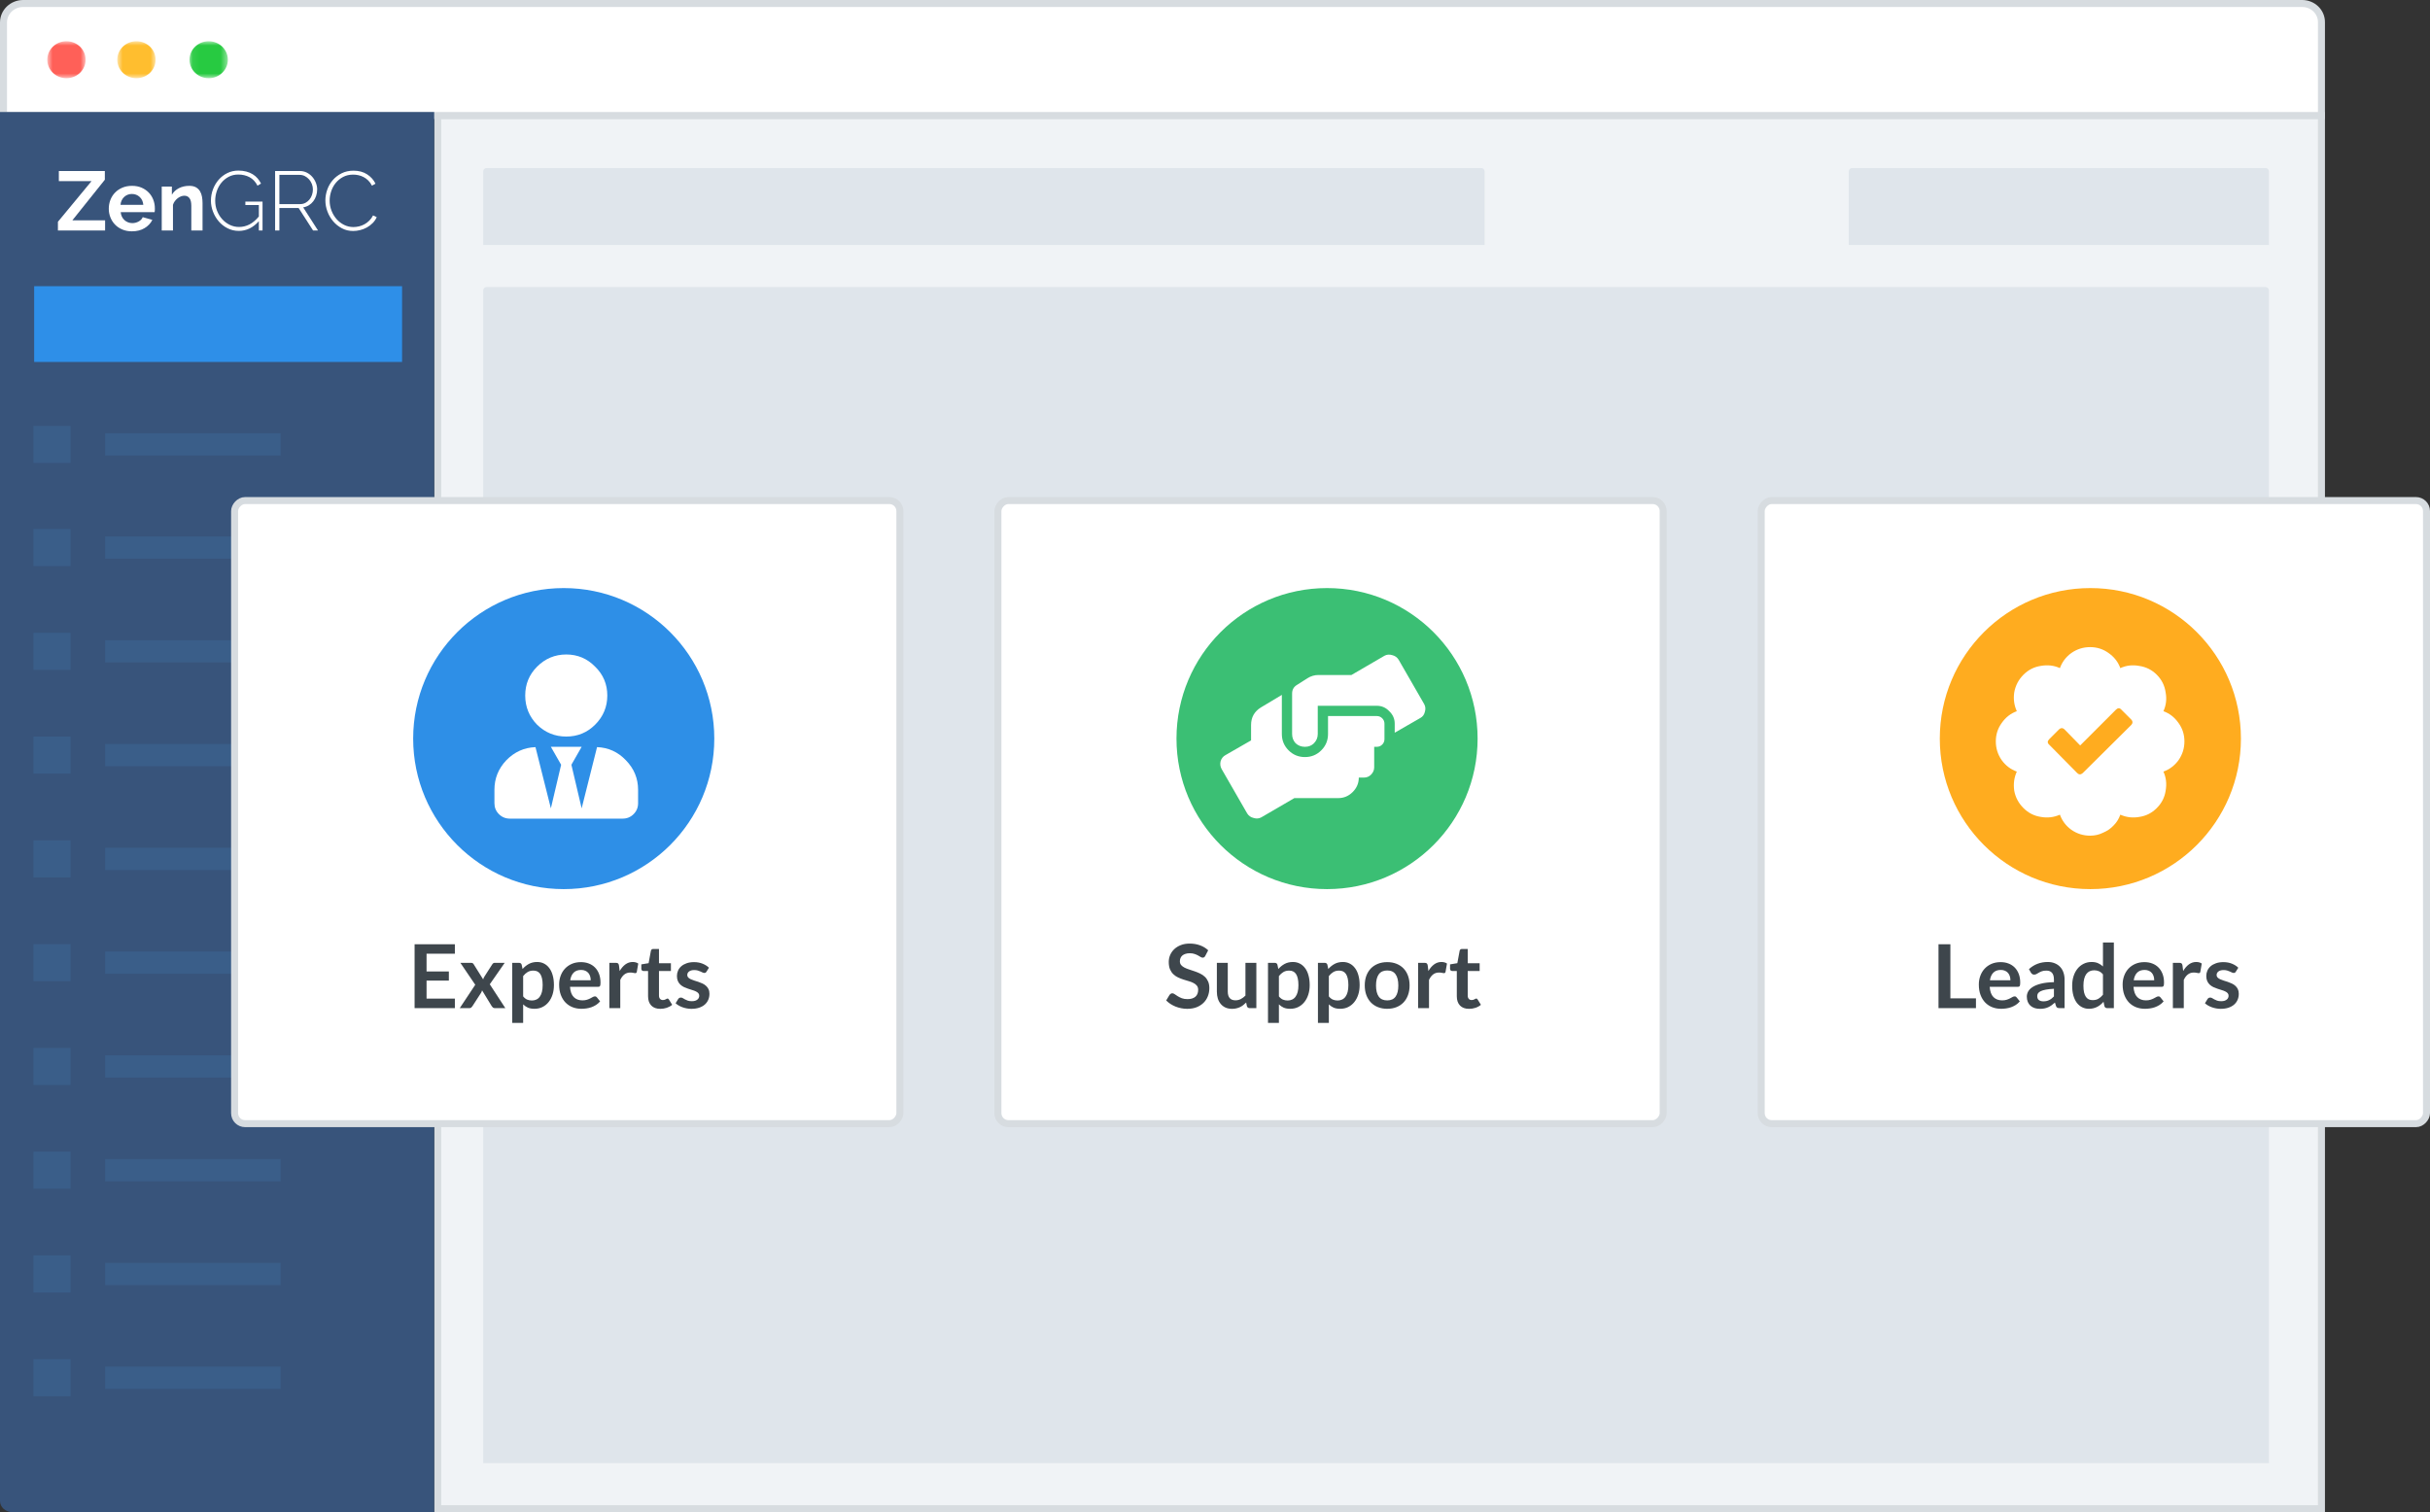
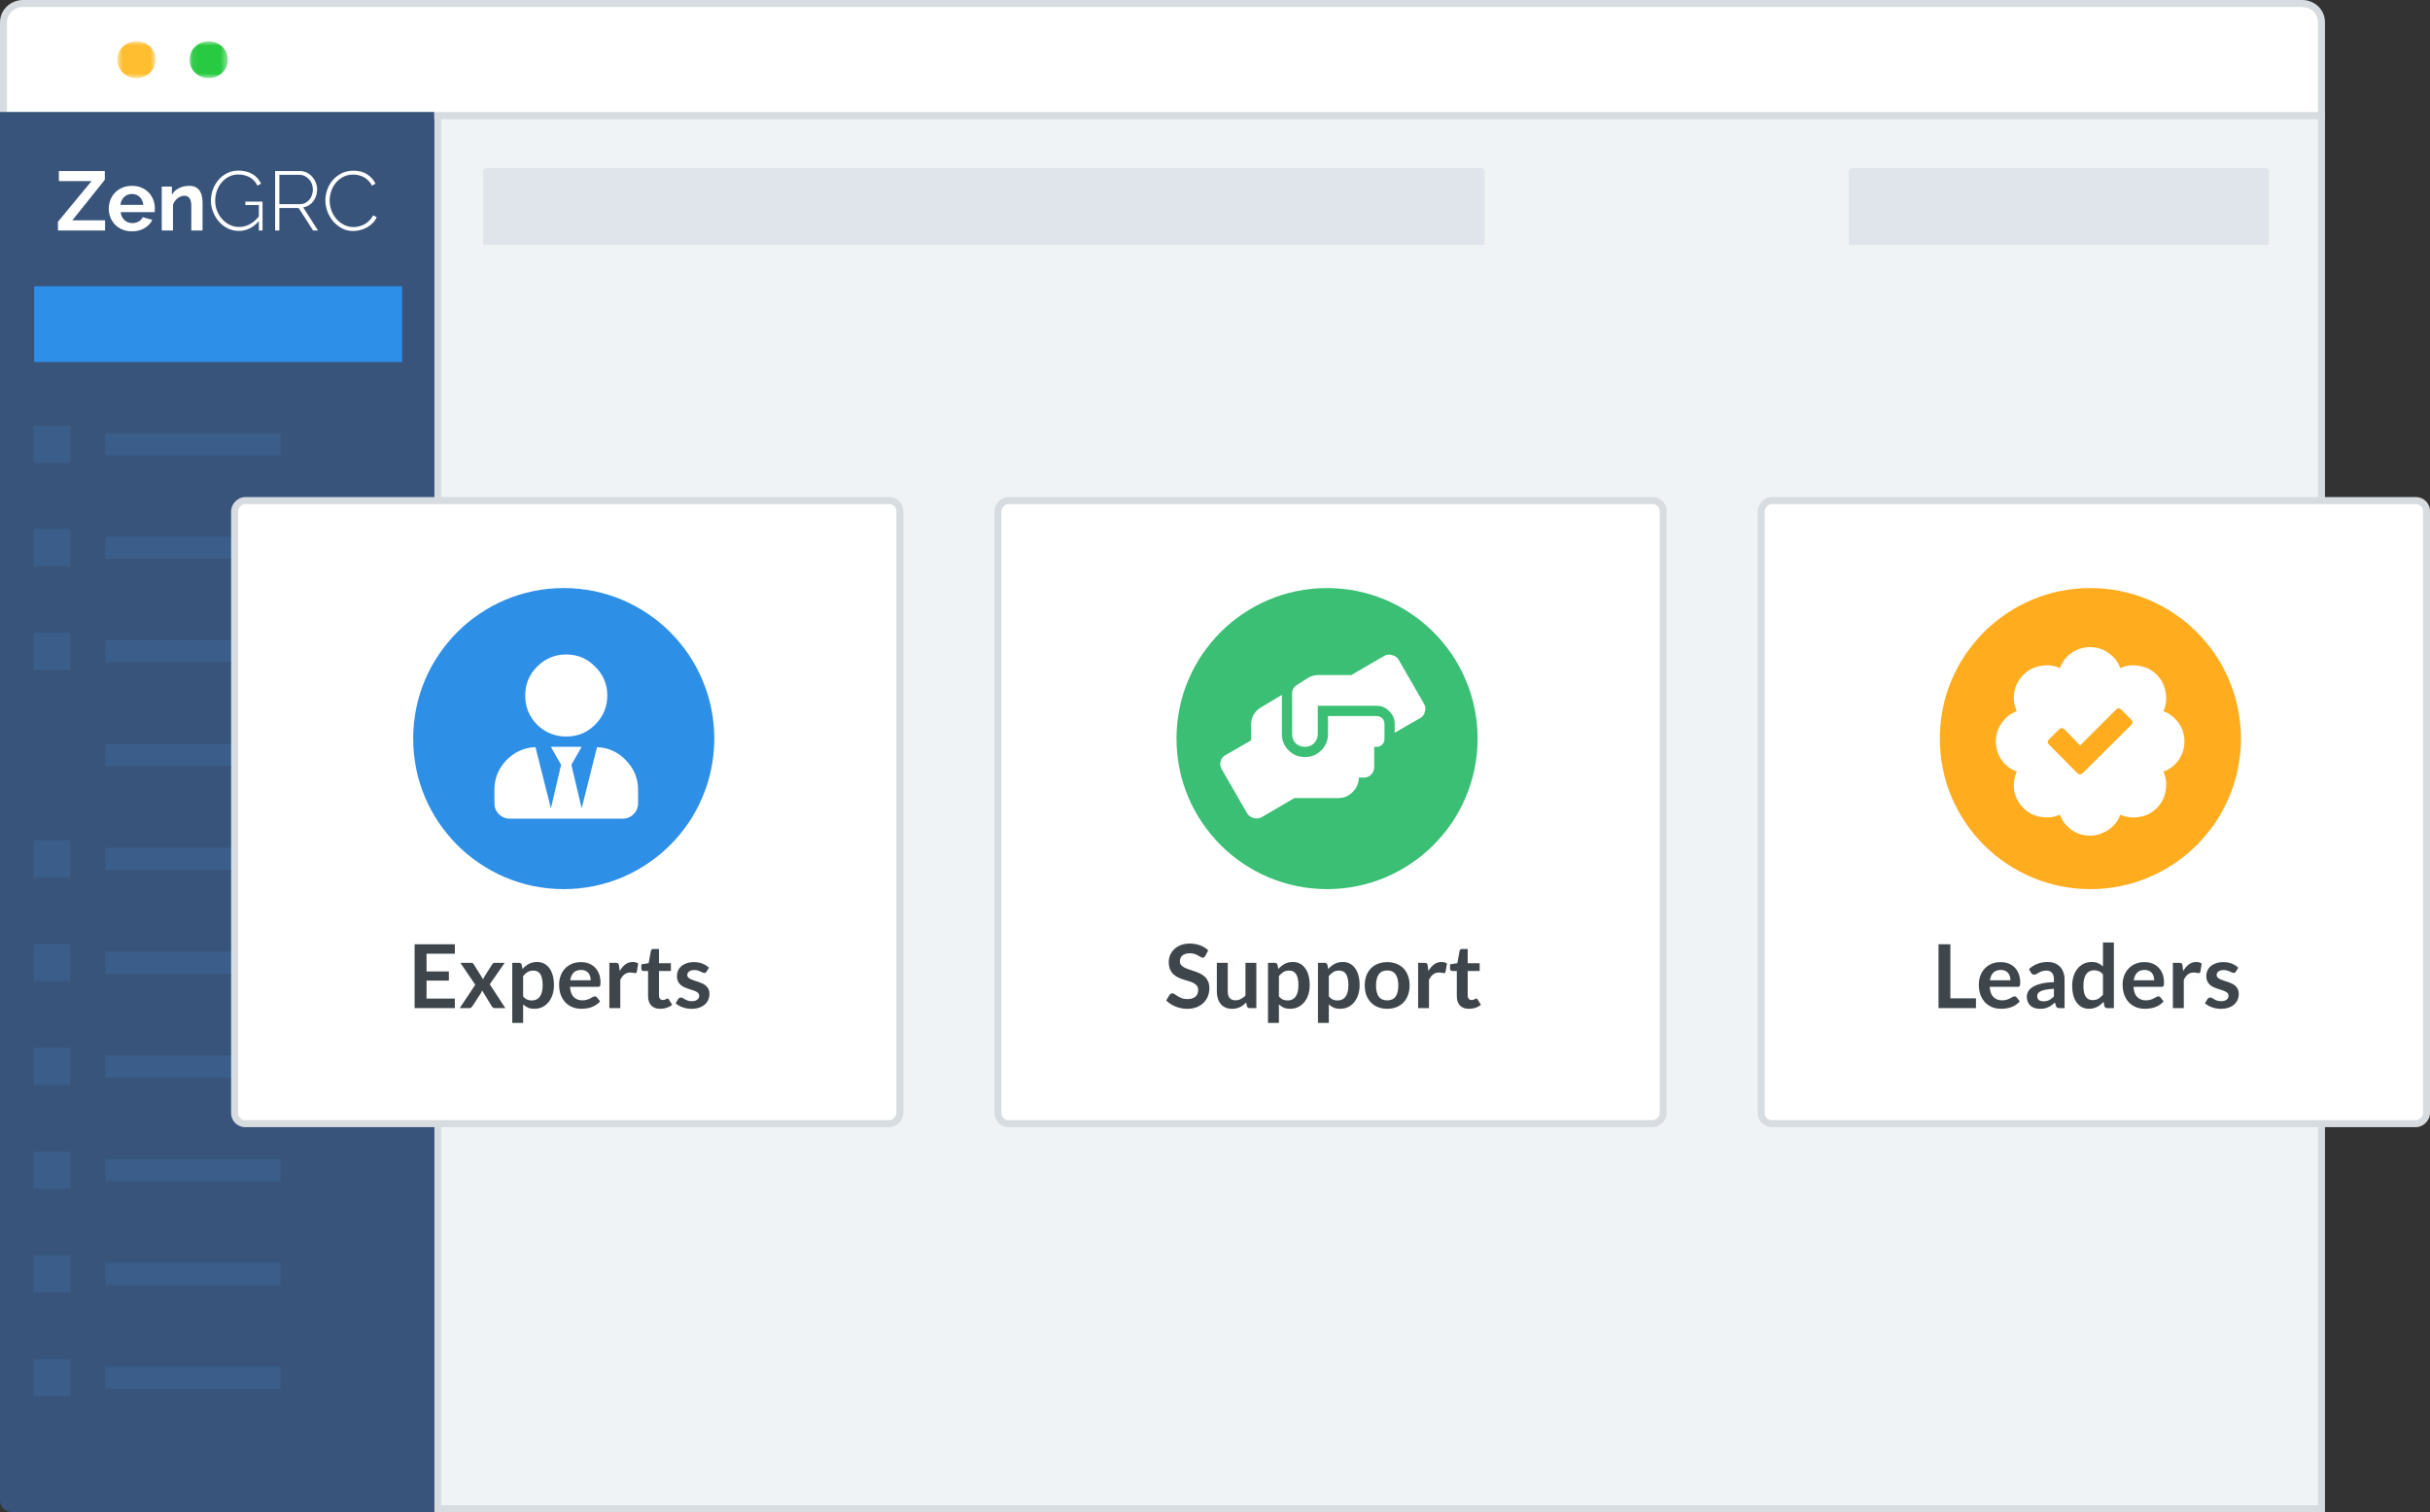
<svg xmlns="http://www.w3.org/2000/svg" width="347" height="216" viewBox="0 0 347 216" fill="none">
  <rect x="0" y="0" width="347" height="216" fill="#333333" stroke="none" />
  <rect x="62.5" y="16.5" width="269" height="199" fill="#F0F3F6" stroke="#D7DCE0" />
  <path fill-rule="evenodd" clip-rule="evenodd" d="M69 24.49C69 24.22 69.219 24 69.49 24H211.51C211.781 24 212 24.22 212 24.49V35H69V24.49Z" fill="#DFE5EB" />
  <path fill-rule="evenodd" clip-rule="evenodd" d="M264 24.49C264 24.22 264.219 24 264.49 24H323.51C323.781 24 324 24.22 324 24.49V35H264V24.49Z" fill="#DFE5EB" />
-   <path fill-rule="evenodd" clip-rule="evenodd" d="M69 41.49C69 41.219 69.219 41 69.49 41H323.51C323.781 41 324 41.219 324 41.49V209H69V41.49Z" fill="#DFE5EB" />
  <path d="M331 16.5H331.5V16V3.153C331.5 1.667 330.249 0.5 328.752 0.5H3.301C1.775 0.5 0.5 1.69 0.5 3.204V16V16.5H1H331Z" fill="white" stroke="#D7DCE0" />
  <mask id="mask0" maskUnits="userSpaceOnUse" x="6" y="5" width="7" height="7">
-     <path fill-rule="evenodd" clip-rule="evenodd" d="M6.752 5.891H12.226V11.171H6.752V5.891Z" fill="white" />
-   </mask>
+     </mask>
  <g mask="url(#mask0)">
    <path fill-rule="evenodd" clip-rule="evenodd" d="M12.226 8.531C12.226 9.989 11 11.171 9.489 11.171C7.977 11.171 6.752 9.989 6.752 8.531C6.752 7.073 7.977 5.891 9.489 5.891C11 5.891 12.226 7.073 12.226 8.531Z" fill="#FF6058" />
  </g>
  <mask id="mask1" maskUnits="userSpaceOnUse" x="16" y="5" width="7" height="7">
    <path fill-rule="evenodd" clip-rule="evenodd" d="M16.745 5.891H22.219V11.171H16.745V5.891Z" fill="white" />
  </mask>
  <g mask="url(#mask1)">
    <path fill-rule="evenodd" clip-rule="evenodd" d="M22.219 8.531C22.219 9.989 20.993 11.171 19.482 11.171C17.97 11.171 16.745 9.989 16.745 8.531C16.745 7.073 17.97 5.891 19.482 5.891C20.993 5.891 22.219 7.073 22.219 8.531Z" fill="#FFBE2F" />
  </g>
  <mask id="mask2" maskUnits="userSpaceOnUse" x="27" y="5" width="6" height="7">
    <path fill-rule="evenodd" clip-rule="evenodd" d="M27.063 5.891H32.537V11.171H27.063V5.891Z" fill="white" />
  </mask>
  <g mask="url(#mask2)">
    <path fill-rule="evenodd" clip-rule="evenodd" d="M32.537 8.531C32.537 9.989 31.312 11.171 29.8 11.171C28.289 11.171 27.063 9.989 27.063 8.531C27.063 7.073 28.289 5.891 29.8 5.891C31.312 5.891 32.537 7.073 32.537 8.531Z" fill="#27CA41" />
  </g>
  <path fill-rule="evenodd" clip-rule="evenodd" d="M62 216H1.802C0.807 216 0 215.288 0 214.411V16H62V216Z" fill="#38547B" />
  <path fill-rule="evenodd" clip-rule="evenodd" d="M4.877 51.699H57.416V40.88H4.877V51.699Z" fill="#2E8FE8" />
  <path fill-rule="evenodd" clip-rule="evenodd" d="M15.014 79.801H40.072V76.625H15.014V79.801Z" fill="#3A5E89" />
  <path fill-rule="evenodd" clip-rule="evenodd" d="M15.014 94.624H40.072V91.448H15.014V94.624Z" fill="#3A5E89" />
  <path fill-rule="evenodd" clip-rule="evenodd" d="M4.78 95.683H10.073V90.389H4.78V95.683Z" fill="#3A5E89" />
  <path fill-rule="evenodd" clip-rule="evenodd" d="M4.78 80.86H10.073V75.566H4.78V80.86Z" fill="#3A5E89" />
  <path fill-rule="evenodd" clip-rule="evenodd" d="M15.014 65.062H40.072V61.886H15.014V65.062Z" fill="#3A5E89" />
  <path fill-rule="evenodd" clip-rule="evenodd" d="M4.78 66.121H10.073V60.827H4.78V66.121Z" fill="#3A5E89" />
  <path fill-rule="evenodd" clip-rule="evenodd" d="M15.014 109.447H40.072V106.27H15.014V109.447Z" fill="#3A5E89" />
  <path fill-rule="evenodd" clip-rule="evenodd" d="M15.014 124.27H40.072V121.093H15.014V124.27Z" fill="#3A5E89" />
  <path fill-rule="evenodd" clip-rule="evenodd" d="M4.78 125.328H10.073V120.034H4.78V125.328Z" fill="#3A5E89" />
-   <path fill-rule="evenodd" clip-rule="evenodd" d="M4.78 110.506H10.073V105.212H4.78V110.506Z" fill="#3A5E89" />
+   <path fill-rule="evenodd" clip-rule="evenodd" d="M4.78 110.506H10.073V105.212V110.506Z" fill="#3A5E89" />
  <path fill-rule="evenodd" clip-rule="evenodd" d="M15.014 139.092H40.072V135.916H15.014V139.092Z" fill="#3A5E89" />
  <path fill-rule="evenodd" clip-rule="evenodd" d="M15.014 153.915H40.072V150.739H15.014V153.915Z" fill="#3A5E89" />
  <path fill-rule="evenodd" clip-rule="evenodd" d="M4.78 154.974H10.073V149.68H4.78V154.974Z" fill="#3A5E89" />
  <path fill-rule="evenodd" clip-rule="evenodd" d="M4.78 140.151H10.073V134.857H4.78V140.151Z" fill="#3A5E89" />
  <path fill-rule="evenodd" clip-rule="evenodd" d="M15.014 168.738H40.072V165.562H15.014V168.738Z" fill="#3A5E89" />
  <path fill-rule="evenodd" clip-rule="evenodd" d="M15.014 183.561H40.072V180.385H15.014V183.561Z" fill="#3A5E89" />
  <path fill-rule="evenodd" clip-rule="evenodd" d="M4.78 184.62H10.073V179.326H4.78V184.62Z" fill="#3A5E89" />
  <path fill-rule="evenodd" clip-rule="evenodd" d="M15.014 198.384H40.072V195.208H15.014V198.384Z" fill="#3A5E89" />
  <path fill-rule="evenodd" clip-rule="evenodd" d="M4.78 199.443H10.073V194.149H4.78V199.443Z" fill="#3A5E89" />
  <path fill-rule="evenodd" clip-rule="evenodd" d="M4.78 169.797H10.073V164.503H4.78V169.797Z" fill="#3A5E89" />
  <path fill-rule="evenodd" clip-rule="evenodd" d="M8.271 31.678L13.069 25.875H8.403V24.427H14.972V25.672L10.329 31.475H15.008V32.922H8.271V31.678Z" fill="white" />
  <path fill-rule="evenodd" clip-rule="evenodd" d="M20.464 29.261C20.424 28.791 20.251 28.414 19.944 28.131C19.637 27.847 19.263 27.706 18.825 27.706C18.61 27.706 18.408 27.744 18.221 27.819C18.033 27.895 17.867 28.001 17.724 28.136C17.581 28.272 17.463 28.436 17.371 28.627C17.279 28.818 17.225 29.03 17.209 29.261H20.464ZM18.837 33.042C18.334 33.042 17.88 32.956 17.473 32.785C17.066 32.614 16.719 32.38 16.432 32.085C16.145 31.79 15.923 31.447 15.768 31.056C15.612 30.665 15.535 30.254 15.535 29.824C15.535 29.377 15.61 28.956 15.762 28.561C15.913 28.166 16.132 27.819 16.42 27.52C16.707 27.221 17.056 26.984 17.467 26.808C17.878 26.633 18.338 26.545 18.849 26.545C19.359 26.545 19.816 26.633 20.219 26.808C20.622 26.984 20.964 27.219 21.248 27.514C21.531 27.809 21.746 28.153 21.894 28.543C22.041 28.934 22.115 29.341 22.115 29.764C22.115 29.867 22.113 29.967 22.109 30.063C22.105 30.159 22.095 30.238 22.079 30.302H17.234C17.258 30.55 17.317 30.769 17.413 30.96C17.509 31.152 17.633 31.315 17.784 31.451C17.935 31.586 18.107 31.69 18.299 31.762C18.49 31.834 18.689 31.869 18.897 31.869C19.216 31.869 19.517 31.792 19.8 31.636C20.083 31.481 20.276 31.276 20.381 31.02L21.756 31.403C21.525 31.881 21.156 32.275 20.65 32.582C20.143 32.889 19.539 33.042 18.837 33.042Z" fill="white" />
  <path fill-rule="evenodd" clip-rule="evenodd" d="M28.923 32.922H27.32V29.405C27.32 28.902 27.232 28.535 27.057 28.304C26.881 28.073 26.638 27.957 26.327 27.957C26.167 27.957 26.004 27.989 25.836 28.053C25.669 28.117 25.511 28.206 25.364 28.322C25.216 28.438 25.083 28.575 24.963 28.735C24.843 28.894 24.755 29.07 24.7 29.261V32.922H23.096V26.653H24.544V27.814C24.775 27.415 25.11 27.104 25.549 26.88C25.988 26.657 26.482 26.545 27.033 26.545C27.423 26.545 27.743 26.617 27.99 26.76C28.237 26.904 28.429 27.092 28.564 27.323C28.7 27.554 28.794 27.818 28.846 28.112C28.897 28.408 28.923 28.707 28.923 29.01V32.922Z" fill="white" />
  <path fill-rule="evenodd" clip-rule="evenodd" d="M36.964 31.595C36.142 32.52 35.189 32.982 34.104 32.982C33.53 32.982 32.997 32.859 32.507 32.611C32.016 32.364 31.595 32.037 31.244 31.63C30.893 31.224 30.618 30.761 30.419 30.242C30.219 29.724 30.12 29.197 30.12 28.663C30.12 28.105 30.217 27.566 30.413 27.047C30.608 26.529 30.879 26.07 31.227 25.672C31.573 25.273 31.986 24.956 32.465 24.721C32.943 24.485 33.466 24.367 34.032 24.367C34.455 24.367 34.836 24.413 35.175 24.505C35.514 24.597 35.817 24.724 36.084 24.888C36.351 25.052 36.583 25.247 36.778 25.474C36.973 25.702 37.139 25.951 37.275 26.222L36.772 26.521C36.485 25.963 36.104 25.558 35.629 25.307C35.154 25.055 34.618 24.93 34.02 24.93C33.518 24.93 33.063 25.038 32.656 25.253C32.25 25.468 31.902 25.751 31.615 26.102C31.328 26.453 31.109 26.852 30.957 27.299C30.806 27.746 30.73 28.204 30.73 28.675C30.73 29.177 30.817 29.654 30.993 30.105C31.168 30.555 31.41 30.952 31.717 31.295C32.024 31.638 32.385 31.911 32.8 32.115C33.215 32.318 33.661 32.42 34.14 32.42C34.658 32.42 35.151 32.3 35.618 32.061C36.084 31.822 36.533 31.443 36.964 30.924V29.285H35.037V28.794H37.49V32.922H36.964V31.595Z" fill="white" />
  <path fill-rule="evenodd" clip-rule="evenodd" d="M39.895 29.153H42.874C43.145 29.153 43.393 29.094 43.616 28.974C43.839 28.854 44.031 28.697 44.19 28.502C44.35 28.306 44.472 28.083 44.555 27.831C44.639 27.58 44.681 27.323 44.681 27.06C44.681 26.788 44.631 26.527 44.532 26.276C44.431 26.025 44.296 25.803 44.125 25.612C43.953 25.42 43.754 25.267 43.526 25.151C43.299 25.035 43.054 24.978 42.79 24.978H39.895V29.153ZM39.285 32.922V24.427H42.815C43.173 24.427 43.504 24.503 43.807 24.654C44.111 24.806 44.371 25.008 44.591 25.259C44.81 25.51 44.982 25.794 45.105 26.109C45.229 26.424 45.291 26.741 45.291 27.06C45.291 27.371 45.243 27.672 45.147 27.963C45.052 28.254 44.916 28.515 44.741 28.747C44.565 28.978 44.354 29.169 44.106 29.321C43.859 29.473 43.588 29.572 43.293 29.62L45.411 32.922H44.705L42.647 29.716H39.895V32.922H39.285Z" fill="white" />
  <path fill-rule="evenodd" clip-rule="evenodd" d="M46.464 28.615C46.464 28.105 46.554 27.596 46.733 27.09C46.912 26.583 47.174 26.13 47.516 25.731C47.86 25.333 48.281 25.008 48.779 24.756C49.277 24.505 49.846 24.38 50.484 24.38C51.242 24.38 51.888 24.553 52.422 24.9C52.957 25.247 53.355 25.692 53.619 26.234L53.116 26.521C52.965 26.226 52.787 25.979 52.584 25.779C52.38 25.58 52.161 25.418 51.925 25.295C51.691 25.171 51.445 25.082 51.19 25.025C50.935 24.97 50.683 24.942 50.436 24.942C49.894 24.942 49.415 25.052 49 25.271C48.586 25.49 48.234 25.776 47.947 26.126C47.66 26.477 47.443 26.874 47.295 27.317C47.148 27.76 47.074 28.204 47.074 28.651C47.074 29.154 47.161 29.632 47.337 30.087C47.513 30.541 47.752 30.942 48.055 31.289C48.358 31.636 48.717 31.914 49.132 32.121C49.547 32.328 49.993 32.432 50.472 32.432C50.727 32.432 50.99 32.4 51.261 32.336C51.533 32.272 51.792 32.173 52.039 32.037C52.287 31.902 52.518 31.728 52.733 31.517C52.949 31.305 53.128 31.056 53.272 30.769L53.798 31.02C53.655 31.339 53.459 31.622 53.212 31.869C52.965 32.117 52.69 32.324 52.387 32.492C52.083 32.659 51.762 32.785 51.423 32.869C51.084 32.953 50.751 32.995 50.424 32.995C49.842 32.995 49.309 32.867 48.827 32.611C48.344 32.356 47.927 32.023 47.577 31.612C47.225 31.202 46.952 30.735 46.757 30.212C46.561 29.69 46.464 29.157 46.464 28.615Z" fill="white" />
  <rect x="-0.5" y="0.5" width="95" height="89" rx="1.5" transform="matrix(-1 8.74228e-08 1.42686e-07 1 346 71)" fill="white" stroke="#D7DCE0" />
  <circle cx="298.5" cy="105.5" r="21.5" fill="#FFAC1F" />
  <path d="M311.091 103.27C311.652 104.042 311.932 104.919 311.932 105.9C311.932 106.882 311.652 107.777 311.091 108.583C310.529 109.355 309.811 109.898 308.934 110.214C309.32 111.055 309.425 111.967 309.249 112.949C309.109 113.896 308.688 114.72 307.987 115.421C307.286 116.123 306.462 116.544 305.515 116.684C304.568 116.859 303.656 116.754 302.779 116.368C302.569 116.964 302.253 117.473 301.833 117.894C301.412 118.35 300.903 118.7 300.307 118.946C299.746 119.226 299.132 119.367 298.466 119.367C297.484 119.367 296.59 119.086 295.783 118.525C295.012 117.964 294.468 117.245 294.153 116.368C293.276 116.754 292.364 116.859 291.417 116.684C290.471 116.544 289.646 116.123 288.945 115.421C288.244 114.72 287.805 113.896 287.63 112.949C287.49 111.967 287.613 111.055 287.998 110.214C287.122 109.898 286.403 109.355 285.842 108.583C285.28 107.777 285 106.882 285 105.9C285 104.919 285.28 104.042 285.842 103.27C286.403 102.464 287.122 101.903 287.998 101.587C287.613 100.745 287.49 99.851 287.63 98.904C287.805 97.922 288.244 97.081 288.945 96.379C289.646 95.678 290.471 95.257 291.417 95.117C292.399 94.942 293.311 95.047 294.153 95.433C294.468 94.556 295.012 93.837 295.783 93.276C296.59 92.715 297.484 92.434 298.466 92.434C299.448 92.434 300.325 92.715 301.096 93.276C301.903 93.837 302.464 94.556 302.779 95.433C303.621 95.047 304.515 94.942 305.462 95.117C306.444 95.257 307.286 95.678 307.987 96.379C308.688 97.081 309.109 97.922 309.249 98.904C309.425 99.851 309.32 100.745 308.934 101.587C309.811 101.903 310.529 102.464 311.091 103.27ZM304.305 103.586C304.585 103.305 304.585 103.025 304.305 102.744L302.937 101.377C302.692 101.096 302.429 101.096 302.148 101.377L297.046 106.479L294.837 104.217C294.556 103.937 294.275 103.937 293.995 104.217L292.627 105.585C292.347 105.865 292.347 106.128 292.627 106.374L296.625 110.424C296.87 110.67 297.133 110.67 297.414 110.424L304.305 103.586Z" fill="white" />
  <path d="M278.512 142.6H282.164V144H276.815V134.88H278.512V142.6ZM285.684 137.428C286.091 137.428 286.466 137.493 286.806 137.624C287.151 137.754 287.447 137.945 287.696 138.197C287.944 138.446 288.137 138.752 288.276 139.118C288.415 139.48 288.484 139.894 288.484 140.361C288.484 140.479 288.478 140.577 288.465 140.657C288.457 140.733 288.438 140.794 288.408 140.84C288.383 140.882 288.347 140.914 288.301 140.935C288.255 140.952 288.196 140.96 288.124 140.96H284.126C284.172 141.624 284.351 142.112 284.662 142.423C284.973 142.734 285.385 142.89 285.898 142.89C286.15 142.89 286.367 142.861 286.548 142.802C286.733 142.743 286.892 142.678 287.027 142.606C287.166 142.535 287.286 142.469 287.386 142.411C287.492 142.352 287.592 142.322 287.689 142.322C287.752 142.322 287.807 142.335 287.853 142.36C287.899 142.385 287.939 142.421 287.973 142.467L288.427 143.035C288.255 143.237 288.061 143.407 287.847 143.546C287.632 143.68 287.407 143.79 287.172 143.874C286.941 143.954 286.703 144.011 286.459 144.044C286.22 144.078 285.986 144.095 285.759 144.095C285.309 144.095 284.891 144.021 284.504 143.874C284.117 143.722 283.781 143.502 283.495 143.212C283.209 142.917 282.984 142.556 282.82 142.127C282.656 141.694 282.574 141.193 282.574 140.626C282.574 140.184 282.646 139.77 282.789 139.383C282.932 138.992 283.135 138.654 283.4 138.368C283.669 138.078 283.995 137.848 284.378 137.68C284.765 137.512 285.2 137.428 285.684 137.428ZM285.715 138.544C285.261 138.544 284.906 138.673 284.649 138.929C284.393 139.186 284.229 139.549 284.157 140.02H287.084C287.084 139.818 287.056 139.629 287.002 139.453C286.947 139.272 286.863 139.114 286.749 138.98C286.636 138.845 286.493 138.74 286.321 138.664C286.148 138.584 285.946 138.544 285.715 138.544ZM294.819 144H294.118C293.971 144 293.856 143.979 293.772 143.937C293.687 143.891 293.624 143.8 293.582 143.666L293.444 143.205C293.28 143.352 293.118 143.483 292.958 143.596C292.802 143.706 292.64 143.798 292.472 143.874C292.304 143.95 292.125 144.006 291.936 144.044C291.747 144.082 291.537 144.101 291.305 144.101C291.032 144.101 290.78 144.065 290.549 143.994C290.317 143.918 290.118 143.807 289.949 143.659C289.785 143.512 289.657 143.329 289.565 143.111C289.472 142.892 289.426 142.638 289.426 142.348C289.426 142.104 289.489 141.864 289.615 141.629C289.745 141.389 289.96 141.174 290.258 140.985C290.557 140.792 290.954 140.632 291.451 140.506C291.947 140.38 292.563 140.308 293.298 140.291V139.913C293.298 139.48 293.206 139.16 293.021 138.954C292.84 138.744 292.575 138.639 292.226 138.639C291.974 138.639 291.764 138.668 291.596 138.727C291.427 138.786 291.28 138.853 291.154 138.929C291.032 139.001 290.919 139.066 290.813 139.125C290.708 139.183 290.593 139.213 290.467 139.213C290.361 139.213 290.271 139.186 290.195 139.131C290.12 139.076 290.059 139.009 290.012 138.929L289.729 138.431C290.473 137.75 291.371 137.409 292.422 137.409C292.8 137.409 293.137 137.472 293.431 137.598C293.729 137.72 293.982 137.893 294.188 138.115C294.394 138.334 294.549 138.597 294.655 138.904C294.764 139.211 294.819 139.547 294.819 139.913V144ZM291.791 143.029C291.951 143.029 292.098 143.014 292.233 142.985C292.367 142.955 292.493 142.911 292.611 142.852C292.733 142.793 292.849 142.722 292.958 142.638C293.071 142.549 293.185 142.446 293.298 142.329V141.237C292.844 141.259 292.464 141.298 292.157 141.357C291.854 141.412 291.61 141.483 291.425 141.572C291.24 141.66 291.108 141.763 291.028 141.881C290.952 141.999 290.914 142.127 290.914 142.266C290.914 142.539 290.994 142.734 291.154 142.852C291.318 142.97 291.53 143.029 291.791 143.029ZM300.904 144C300.702 144 300.57 143.905 300.507 143.716L300.381 143.092C300.246 143.243 300.105 143.38 299.958 143.502C299.811 143.624 299.651 143.729 299.479 143.817C299.31 143.905 299.128 143.973 298.93 144.019C298.737 144.069 298.526 144.095 298.299 144.095C297.946 144.095 297.622 144.021 297.328 143.874C297.034 143.727 296.779 143.514 296.565 143.237C296.355 142.955 296.191 142.608 296.073 142.196C295.959 141.784 295.903 141.313 295.903 140.783C295.903 140.304 295.968 139.858 296.098 139.446C296.228 139.034 296.416 138.677 296.659 138.374C296.903 138.071 297.195 137.836 297.536 137.668C297.877 137.495 298.259 137.409 298.684 137.409C299.046 137.409 299.355 137.468 299.611 137.586C299.868 137.699 300.097 137.853 300.299 138.046V134.628H301.856V144H300.904ZM298.829 142.858C299.153 142.858 299.428 142.791 299.655 142.657C299.882 142.522 300.097 142.331 300.299 142.083V139.181C300.122 138.967 299.929 138.816 299.718 138.727C299.512 138.639 299.289 138.595 299.05 138.595C298.814 138.595 298.6 138.639 298.406 138.727C298.217 138.816 298.055 138.95 297.921 139.131C297.79 139.308 297.69 139.535 297.618 139.812C297.547 140.085 297.511 140.409 297.511 140.783C297.511 141.162 297.54 141.483 297.599 141.748C297.662 142.009 297.751 142.223 297.864 142.392C297.978 142.556 298.116 142.676 298.28 142.751C298.444 142.823 298.627 142.858 298.829 142.858ZM306.219 137.428C306.626 137.428 307.001 137.493 307.341 137.624C307.686 137.754 307.983 137.945 308.231 138.197C308.479 138.446 308.672 138.752 308.811 139.118C308.95 139.48 309.019 139.894 309.019 140.361C309.019 140.479 309.013 140.577 309 140.657C308.992 140.733 308.973 140.794 308.943 140.84C308.918 140.882 308.882 140.914 308.836 140.935C308.79 140.952 308.731 140.96 308.659 140.96H304.661C304.707 141.624 304.886 142.112 305.197 142.423C305.508 142.734 305.92 142.89 306.433 142.89C306.685 142.89 306.902 142.861 307.083 142.802C307.268 142.743 307.427 142.678 307.562 142.606C307.701 142.535 307.821 142.469 307.922 142.411C308.027 142.352 308.128 142.322 308.224 142.322C308.287 142.322 308.342 142.335 308.388 142.36C308.435 142.385 308.474 142.421 308.508 142.467L308.962 143.035C308.79 143.237 308.596 143.407 308.382 143.546C308.168 143.68 307.943 143.79 307.707 143.874C307.476 143.954 307.238 144.011 306.994 144.044C306.755 144.078 306.521 144.095 306.294 144.095C305.844 144.095 305.426 144.021 305.039 143.874C304.652 143.722 304.316 143.502 304.03 143.212C303.744 142.917 303.519 142.556 303.355 142.127C303.191 141.694 303.109 141.193 303.109 140.626C303.109 140.184 303.181 139.77 303.324 139.383C303.467 138.992 303.671 138.654 303.935 138.368C304.205 138.078 304.53 137.848 304.913 137.68C305.3 137.512 305.735 137.428 306.219 137.428ZM306.25 138.544C305.796 138.544 305.441 138.673 305.184 138.929C304.928 139.186 304.764 139.549 304.692 140.02H307.619C307.619 139.818 307.591 139.629 307.537 139.453C307.482 139.272 307.398 139.114 307.285 138.98C307.171 138.845 307.028 138.74 306.856 138.664C306.683 138.584 306.481 138.544 306.25 138.544ZM310.283 144V137.529H311.197C311.357 137.529 311.468 137.558 311.531 137.617C311.595 137.676 311.637 137.777 311.658 137.92L311.752 138.702C311.983 138.303 312.255 137.987 312.566 137.756C312.877 137.525 313.226 137.409 313.613 137.409C313.932 137.409 314.197 137.483 314.408 137.63L314.206 138.797C314.193 138.872 314.166 138.927 314.124 138.961C314.082 138.99 314.025 139.005 313.953 139.005C313.89 139.005 313.804 138.99 313.695 138.961C313.585 138.931 313.44 138.916 313.26 138.916C312.936 138.916 312.658 139.007 312.427 139.188C312.196 139.364 312 139.625 311.841 139.97V144H310.283ZM319.273 138.79C319.231 138.858 319.187 138.906 319.14 138.935C319.094 138.961 319.035 138.973 318.964 138.973C318.888 138.973 318.806 138.952 318.718 138.91C318.634 138.868 318.535 138.822 318.421 138.771C318.308 138.717 318.178 138.668 318.03 138.626C317.887 138.584 317.717 138.563 317.519 138.563C317.213 138.563 316.971 138.628 316.794 138.759C316.618 138.889 316.529 139.059 316.529 139.27C316.529 139.408 316.573 139.526 316.662 139.623C316.754 139.715 316.874 139.797 317.021 139.869C317.173 139.94 317.343 140.005 317.532 140.064C317.721 140.119 317.915 140.18 318.112 140.247C318.31 140.315 318.503 140.392 318.693 140.481C318.882 140.565 319.05 140.674 319.197 140.809C319.349 140.939 319.468 141.097 319.557 141.282C319.649 141.467 319.695 141.689 319.695 141.95C319.695 142.261 319.639 142.549 319.525 142.814C319.412 143.075 319.246 143.302 319.027 143.495C318.808 143.685 318.537 143.834 318.213 143.943C317.894 144.048 317.526 144.101 317.11 144.101C316.887 144.101 316.668 144.08 316.454 144.038C316.243 144 316.039 143.945 315.842 143.874C315.648 143.802 315.468 143.718 315.299 143.622C315.135 143.525 314.99 143.42 314.864 143.306L315.224 142.713C315.27 142.642 315.325 142.587 315.388 142.549C315.451 142.512 315.531 142.493 315.627 142.493C315.724 142.493 315.814 142.52 315.899 142.575C315.987 142.629 316.088 142.688 316.201 142.751C316.315 142.814 316.447 142.873 316.599 142.928C316.754 142.982 316.95 143.01 317.185 143.01C317.37 143.01 317.528 142.989 317.658 142.947C317.793 142.9 317.902 142.842 317.986 142.77C318.075 142.699 318.138 142.617 318.175 142.524C318.217 142.427 318.238 142.329 318.238 142.228C318.238 142.076 318.192 141.952 318.1 141.856C318.011 141.759 317.892 141.675 317.74 141.603C317.593 141.532 317.423 141.469 317.229 141.414C317.04 141.355 316.845 141.292 316.643 141.225C316.445 141.158 316.25 141.08 316.056 140.992C315.867 140.899 315.697 140.783 315.545 140.645C315.398 140.506 315.278 140.336 315.186 140.134C315.098 139.932 315.053 139.688 315.053 139.402C315.053 139.137 315.106 138.885 315.211 138.645C315.316 138.406 315.47 138.197 315.671 138.021C315.878 137.84 316.132 137.697 316.435 137.592C316.742 137.483 317.095 137.428 317.494 137.428C317.94 137.428 318.346 137.502 318.712 137.649C319.077 137.796 319.382 137.989 319.626 138.229L319.273 138.79Z" fill="#3E464C" />
  <rect x="-0.5" y="0.5" width="95" height="89" rx="1.5" transform="matrix(-1 8.74228e-08 1.42686e-07 1 237 71)" fill="white" stroke="#D7DCE0" />
  <circle cx="189.5" cy="105.5" r="21.5" fill="#3BBF74" />
  <path d="M196.6 102.278C196.905 102.278 197.164 102.385 197.378 102.598C197.592 102.812 197.699 103.071 197.699 103.377V105.575C197.699 105.88 197.592 106.139 197.378 106.353C197.164 106.567 196.905 106.674 196.6 106.674H196.233V109.604C196.233 110.001 196.081 110.352 195.775 110.657C195.501 110.932 195.165 111.069 194.768 111.069H194.035C194.035 111.863 193.745 112.55 193.165 113.13C192.585 113.71 191.899 114 191.105 114H184.832L180.115 116.747C179.779 116.931 179.413 116.961 179.016 116.839C178.619 116.747 178.314 116.534 178.1 116.198L174.437 109.833C174.254 109.497 174.208 109.131 174.3 108.734C174.422 108.337 174.651 108.047 174.987 107.864L178.65 105.758V103.56C178.65 102.461 179.123 101.621 180.069 101.041L183.046 99.255V104.842C183.046 105.758 183.366 106.536 184.007 107.177C184.648 107.818 185.427 108.139 186.343 108.139C187.258 108.139 188.037 107.818 188.678 107.177C189.319 106.536 189.64 105.758 189.64 104.842V102.278H196.6ZM203.377 100.583C203.56 100.919 203.59 101.286 203.468 101.682C203.377 102.079 203.163 102.369 202.827 102.552L199.164 104.659V103.377C199.164 102.675 198.904 102.079 198.385 101.591C197.897 101.072 197.302 100.812 196.6 100.812H188.174V104.842C188.174 105.361 187.991 105.804 187.625 106.17C187.289 106.506 186.862 106.674 186.343 106.674C185.824 106.674 185.381 106.506 185.015 106.17C184.679 105.804 184.511 105.361 184.511 104.842V99.072C184.511 98.523 184.74 98.111 185.198 97.836L186.709 96.874C187.197 96.569 187.716 96.416 188.266 96.416H192.982L197.699 93.669C198.034 93.486 198.401 93.455 198.798 93.578C199.194 93.669 199.5 93.883 199.713 94.219L203.377 100.583Z" fill="white" />
  <path d="M172.112 136.539C172.066 136.631 172.011 136.696 171.948 136.734C171.889 136.772 171.818 136.791 171.733 136.791C171.649 136.791 171.555 136.759 171.45 136.696C171.344 136.629 171.22 136.556 171.077 136.476C170.935 136.396 170.766 136.324 170.573 136.261C170.384 136.194 170.159 136.16 169.898 136.16C169.663 136.16 169.457 136.19 169.28 136.249C169.108 136.303 168.96 136.381 168.838 136.482C168.721 136.583 168.632 136.705 168.574 136.848C168.515 136.986 168.485 137.14 168.485 137.308C168.485 137.523 168.544 137.701 168.662 137.844C168.784 137.987 168.944 138.109 169.141 138.21C169.339 138.311 169.564 138.401 169.816 138.481C170.068 138.561 170.325 138.647 170.586 138.74C170.85 138.828 171.109 138.933 171.361 139.055C171.614 139.173 171.839 139.324 172.036 139.509C172.234 139.69 172.391 139.913 172.509 140.178C172.631 140.443 172.692 140.764 172.692 141.143C172.692 141.555 172.621 141.942 172.478 142.303C172.339 142.661 172.133 142.974 171.86 143.243C171.59 143.508 171.26 143.718 170.869 143.874C170.478 144.025 170.031 144.101 169.526 144.101C169.236 144.101 168.95 144.071 168.668 144.013C168.386 143.958 168.115 143.878 167.855 143.773C167.598 143.668 167.356 143.542 167.129 143.395C166.906 143.247 166.707 143.083 166.53 142.903L167.022 142.089C167.068 142.03 167.123 141.982 167.186 141.944C167.253 141.902 167.327 141.881 167.407 141.881C167.512 141.881 167.625 141.925 167.747 142.013C167.869 142.097 168.012 142.192 168.176 142.297C168.344 142.402 168.54 142.499 168.763 142.587C168.99 142.671 169.261 142.713 169.576 142.713C170.06 142.713 170.434 142.6 170.699 142.373C170.964 142.142 171.096 141.811 171.096 141.383C171.096 141.143 171.035 140.947 170.914 140.796C170.796 140.645 170.638 140.518 170.44 140.418C170.243 140.312 170.018 140.224 169.766 140.153C169.513 140.081 169.257 140.003 168.996 139.919C168.735 139.835 168.479 139.734 168.227 139.617C167.974 139.499 167.749 139.345 167.552 139.156C167.354 138.967 167.194 138.731 167.072 138.45C166.955 138.164 166.896 137.813 166.896 137.396C166.896 137.064 166.961 136.741 167.091 136.425C167.226 136.11 167.419 135.83 167.672 135.586C167.928 135.342 168.241 135.147 168.611 135C168.981 134.853 169.404 134.779 169.879 134.779C170.417 134.779 170.914 134.863 171.368 135.031C171.822 135.199 172.209 135.435 172.528 135.738L172.112 136.539ZM175.324 137.529V141.641C175.324 142.036 175.414 142.343 175.595 142.562C175.78 142.776 176.055 142.884 176.421 142.884C176.69 142.884 176.943 142.825 177.178 142.707C177.414 142.585 177.636 142.419 177.847 142.209V137.529H179.405V144H178.452C178.25 144 178.118 143.905 178.055 143.716L177.948 143.199C177.813 143.334 177.674 143.458 177.531 143.571C177.388 143.68 177.235 143.775 177.071 143.855C176.911 143.931 176.737 143.989 176.547 144.032C176.362 144.078 176.163 144.101 175.948 144.101C175.595 144.101 175.282 144.042 175.009 143.924C174.739 143.802 174.512 143.632 174.327 143.413C174.142 143.195 174.001 142.936 173.905 142.638C173.812 142.335 173.766 142.003 173.766 141.641V137.529H175.324ZM181.068 146.113V137.529H182.02C182.121 137.529 182.207 137.552 182.279 137.598C182.35 137.645 182.397 137.716 182.418 137.813L182.544 138.412C182.804 138.113 183.103 137.872 183.439 137.687C183.78 137.502 184.177 137.409 184.631 137.409C184.985 137.409 185.306 137.483 185.596 137.63C185.891 137.777 186.143 137.991 186.353 138.273C186.568 138.551 186.732 138.895 186.845 139.308C186.963 139.715 187.022 140.184 187.022 140.714C187.022 141.198 186.957 141.645 186.826 142.057C186.696 142.469 186.509 142.827 186.265 143.13C186.025 143.432 185.733 143.67 185.388 143.842C185.048 144.011 184.665 144.095 184.24 144.095C183.875 144.095 183.563 144.04 183.307 143.931C183.055 143.817 182.828 143.662 182.626 143.464V146.113H181.068ZM184.095 138.639C183.772 138.639 183.494 138.708 183.263 138.847C183.036 138.982 182.823 139.173 182.626 139.421V142.322C182.802 142.541 182.994 142.694 183.2 142.783C183.41 142.867 183.635 142.909 183.875 142.909C184.11 142.909 184.322 142.865 184.512 142.776C184.705 142.688 184.867 142.554 184.997 142.373C185.132 142.192 185.235 141.965 185.306 141.692C185.378 141.414 185.413 141.088 185.413 140.714C185.413 140.336 185.382 140.016 185.319 139.755C185.26 139.49 185.174 139.276 185.06 139.112C184.947 138.948 184.808 138.828 184.644 138.752C184.484 138.677 184.301 138.639 184.095 138.639ZM188.2 146.113V137.529H189.153C189.254 137.529 189.34 137.552 189.411 137.598C189.483 137.645 189.529 137.716 189.55 137.813L189.676 138.412C189.937 138.113 190.235 137.872 190.572 137.687C190.912 137.502 191.31 137.409 191.764 137.409C192.117 137.409 192.439 137.483 192.729 137.63C193.023 137.777 193.275 137.991 193.486 138.273C193.7 138.551 193.864 138.895 193.978 139.308C194.095 139.715 194.154 140.184 194.154 140.714C194.154 141.198 194.089 141.645 193.959 142.057C193.828 142.469 193.641 142.827 193.397 143.13C193.158 143.432 192.865 143.67 192.521 143.842C192.18 144.011 191.797 144.095 191.373 144.095C191.007 144.095 190.696 144.04 190.439 143.931C190.187 143.817 189.96 143.662 189.758 143.464V146.113H188.2ZM191.228 138.639C190.904 138.639 190.626 138.708 190.395 138.847C190.168 138.982 189.956 139.173 189.758 139.421V142.322C189.935 142.541 190.126 142.694 190.332 142.783C190.542 142.867 190.767 142.909 191.007 142.909C191.242 142.909 191.455 142.865 191.644 142.776C191.837 142.688 191.999 142.554 192.13 142.373C192.264 142.192 192.367 141.965 192.439 141.692C192.51 141.414 192.546 141.088 192.546 140.714C192.546 140.336 192.514 140.016 192.451 139.755C192.392 139.49 192.306 139.276 192.193 139.112C192.079 138.948 191.94 138.828 191.776 138.752C191.617 138.677 191.434 138.639 191.228 138.639ZM198.095 137.428C198.579 137.428 199.016 137.506 199.407 137.661C199.802 137.817 200.139 138.038 200.416 138.324C200.694 138.61 200.908 138.959 201.06 139.371C201.211 139.783 201.287 140.243 201.287 140.752C201.287 141.265 201.211 141.727 201.06 142.139C200.908 142.551 200.694 142.903 200.416 143.193C200.139 143.483 199.802 143.706 199.407 143.861C199.016 144.017 198.579 144.095 198.095 144.095C197.612 144.095 197.172 144.017 196.777 143.861C196.382 143.706 196.043 143.483 195.762 143.193C195.484 142.903 195.268 142.551 195.112 142.139C194.961 141.727 194.885 141.265 194.885 140.752C194.885 140.243 194.961 139.783 195.112 139.371C195.268 138.959 195.484 138.61 195.762 138.324C196.043 138.038 196.382 137.817 196.777 137.661C197.172 137.506 197.612 137.428 198.095 137.428ZM198.095 142.896C198.634 142.896 199.031 142.715 199.287 142.354C199.548 141.992 199.678 141.462 199.678 140.764C199.678 140.066 199.548 139.535 199.287 139.169C199.031 138.803 198.634 138.62 198.095 138.62C197.549 138.62 197.145 138.805 196.884 139.175C196.624 139.541 196.493 140.071 196.493 140.764C196.493 141.458 196.624 141.988 196.884 142.354C197.145 142.715 197.549 142.896 198.095 142.896ZM202.502 144V137.529H203.417C203.577 137.529 203.688 137.558 203.751 137.617C203.814 137.676 203.856 137.777 203.877 137.92L203.972 138.702C204.203 138.303 204.474 137.987 204.785 137.756C205.097 137.525 205.446 137.409 205.832 137.409C206.152 137.409 206.417 137.483 206.627 137.63L206.425 138.797C206.413 138.872 206.385 138.927 206.343 138.961C206.301 138.99 206.244 139.005 206.173 139.005C206.11 139.005 206.024 138.99 205.914 138.961C205.805 138.931 205.66 138.916 205.479 138.916C205.155 138.916 204.878 139.007 204.647 139.188C204.415 139.364 204.22 139.625 204.06 139.97V144H202.502ZM209.777 144.101C209.218 144.101 208.787 143.943 208.484 143.628C208.181 143.308 208.03 142.869 208.03 142.31V138.696H207.374C207.29 138.696 207.216 138.668 207.153 138.614C207.094 138.559 207.065 138.477 207.065 138.368V137.75L208.105 137.579L208.433 135.813C208.45 135.729 208.488 135.664 208.547 135.618C208.61 135.572 208.688 135.548 208.78 135.548H209.588V137.586H211.291V138.696H209.588V142.202C209.588 142.404 209.638 142.562 209.739 142.676C209.84 142.789 209.974 142.846 210.143 142.846C210.239 142.846 210.319 142.835 210.382 142.814C210.45 142.789 210.506 142.764 210.553 142.739C210.603 142.713 210.647 142.69 210.685 142.669C210.723 142.644 210.761 142.631 210.799 142.631C210.845 142.631 210.883 142.644 210.912 142.669C210.942 142.69 210.973 142.724 211.007 142.77L211.473 143.527C211.246 143.716 210.986 143.859 210.691 143.956C210.397 144.053 210.092 144.101 209.777 144.101Z" fill="#3E464C" />
  <rect x="-0.5" y="0.5" width="95" height="89" rx="1.5" transform="matrix(-1 8.74228e-08 1.42686e-07 1 128 71)" fill="white" stroke="#D7DCE0" />
  <circle cx="80.5" cy="105.5" r="21.5" fill="#2E8FE7" />
  <path d="M84.982 103.514C83.853 104.644 82.479 105.208 80.861 105.208C79.243 105.208 77.854 104.644 76.694 103.514C75.565 102.354 75 100.965 75 99.347C75 97.729 75.565 96.356 76.694 95.226C77.854 94.066 79.243 93.486 80.861 93.486C82.479 93.486 83.853 94.066 84.982 95.226C86.142 96.356 86.722 97.729 86.722 99.347C86.722 100.965 86.142 102.354 84.982 103.514ZM85.257 106.719C86.875 106.78 88.249 107.406 89.378 108.597C90.538 109.787 91.118 111.192 91.118 112.809V114.733C91.118 115.343 90.904 115.862 90.477 116.29C90.05 116.717 89.531 116.931 88.92 116.931H72.802C72.192 116.931 71.672 116.717 71.245 116.29C70.818 115.862 70.604 115.343 70.604 114.733V112.809C70.604 111.192 71.169 109.787 72.298 108.597C73.458 107.406 74.847 106.78 76.465 106.719L78.663 115.465L80.129 109.238L78.663 106.674H83.059L81.594 109.238L83.059 115.465L85.257 106.719Z" fill="white" />
  <path d="M64.955 134.88V136.23H60.912V138.759H64.097V140.064H60.912V142.644H64.955V144H59.203V134.88H64.955ZM67.866 140.664L65.741 137.529H67.242C67.355 137.529 67.439 137.546 67.494 137.579C67.549 137.609 67.597 137.659 67.639 137.731L68.995 139.894C69.016 139.823 69.041 139.751 69.071 139.68C69.105 139.608 69.144 139.537 69.191 139.465L70.282 137.762C70.332 137.682 70.385 137.624 70.439 137.586C70.494 137.548 70.561 137.529 70.641 137.529H72.073L69.941 140.594L72.161 144H70.66C70.547 144 70.454 143.971 70.383 143.912C70.316 143.853 70.259 143.786 70.212 143.71L68.838 141.458C68.8 141.61 68.747 141.736 68.68 141.837L67.469 143.71C67.423 143.781 67.366 143.849 67.299 143.912C67.231 143.971 67.147 144 67.046 144H65.652L67.866 140.664ZM73.146 146.113V137.529H74.098C74.199 137.529 74.285 137.552 74.357 137.598C74.428 137.645 74.474 137.716 74.496 137.813L74.622 138.412C74.882 138.113 75.181 137.872 75.517 137.687C75.858 137.502 76.255 137.409 76.709 137.409C77.062 137.409 77.384 137.483 77.674 137.63C77.969 137.777 78.221 137.991 78.431 138.273C78.645 138.551 78.809 138.895 78.923 139.308C79.041 139.715 79.1 140.184 79.1 140.714C79.1 141.198 79.034 141.645 78.904 142.057C78.774 142.469 78.587 142.827 78.343 143.13C78.103 143.432 77.811 143.67 77.466 143.842C77.126 144.011 76.743 144.095 76.318 144.095C75.952 144.095 75.641 144.04 75.385 143.931C75.132 143.817 74.905 143.662 74.704 143.464V146.113H73.146ZM76.173 138.639C75.849 138.639 75.572 138.708 75.341 138.847C75.114 138.982 74.901 139.173 74.704 139.421V142.322C74.88 142.541 75.072 142.694 75.278 142.783C75.488 142.867 75.713 142.909 75.952 142.909C76.188 142.909 76.4 142.865 76.589 142.776C76.783 142.688 76.945 142.554 77.075 142.373C77.21 142.192 77.313 141.965 77.384 141.692C77.456 141.414 77.491 141.088 77.491 140.714C77.491 140.336 77.46 140.016 77.397 139.755C77.338 139.49 77.252 139.276 77.138 139.112C77.025 138.948 76.886 138.828 76.722 138.752C76.562 138.677 76.379 138.639 76.173 138.639ZM82.952 137.428C83.36 137.428 83.734 137.493 84.075 137.624C84.42 137.754 84.716 137.945 84.964 138.197C85.213 138.446 85.406 138.752 85.545 139.118C85.683 139.48 85.753 139.894 85.753 140.361C85.753 140.479 85.746 140.577 85.734 140.657C85.725 140.733 85.707 140.794 85.677 140.84C85.652 140.882 85.616 140.914 85.57 140.935C85.524 140.952 85.465 140.96 85.393 140.96H81.395C81.441 141.624 81.62 142.112 81.931 142.423C82.242 142.734 82.654 142.89 83.167 142.89C83.419 142.89 83.636 142.861 83.817 142.802C84.001 142.743 84.161 142.678 84.296 142.606C84.435 142.535 84.554 142.469 84.655 142.411C84.76 142.352 84.861 142.322 84.958 142.322C85.021 142.322 85.076 142.335 85.122 142.36C85.168 142.385 85.208 142.421 85.242 142.467L85.696 143.035C85.524 143.237 85.33 143.407 85.116 143.546C84.901 143.68 84.676 143.79 84.441 143.874C84.21 143.954 83.972 144.011 83.728 144.044C83.489 144.078 83.255 144.095 83.028 144.095C82.578 144.095 82.16 144.021 81.773 143.874C81.386 143.722 81.05 143.502 80.764 143.212C80.478 142.917 80.253 142.556 80.089 142.127C79.925 141.694 79.843 141.193 79.843 140.626C79.843 140.184 79.915 139.77 80.058 139.383C80.2 138.992 80.404 138.654 80.669 138.368C80.938 138.078 81.264 137.848 81.647 137.68C82.034 137.512 82.469 137.428 82.952 137.428ZM82.984 138.544C82.53 138.544 82.174 138.673 81.918 138.929C81.662 139.186 81.498 139.549 81.426 140.02H84.353C84.353 139.818 84.325 139.629 84.271 139.453C84.216 139.272 84.132 139.114 84.018 138.98C83.905 138.845 83.762 138.74 83.589 138.664C83.417 138.584 83.215 138.544 82.984 138.544ZM87.016 144V137.529H87.931C88.091 137.529 88.202 137.558 88.265 137.617C88.328 137.676 88.37 137.777 88.391 137.92L88.486 138.702C88.717 138.303 88.989 137.987 89.3 137.756C89.611 137.525 89.96 137.409 90.347 137.409C90.666 137.409 90.931 137.483 91.141 137.63L90.939 138.797C90.927 138.872 90.9 138.927 90.858 138.961C90.816 138.99 90.759 139.005 90.687 139.005C90.624 139.005 90.538 138.99 90.429 138.961C90.319 138.931 90.174 138.916 89.993 138.916C89.67 138.916 89.392 139.007 89.161 139.188C88.93 139.364 88.734 139.625 88.574 139.97V144H87.016ZM94.291 144.101C93.732 144.101 93.301 143.943 92.998 143.628C92.695 143.308 92.544 142.869 92.544 142.31V138.696H91.888C91.804 138.696 91.73 138.668 91.667 138.614C91.609 138.559 91.579 138.477 91.579 138.368V137.75L92.62 137.579L92.948 135.813C92.965 135.729 93.002 135.664 93.061 135.618C93.124 135.572 93.202 135.548 93.295 135.548H94.102V137.586H95.805V138.696H94.102V142.202C94.102 142.404 94.152 142.562 94.253 142.676C94.354 142.789 94.489 142.846 94.657 142.846C94.754 142.846 94.834 142.835 94.897 142.814C94.964 142.789 95.021 142.764 95.067 142.739C95.117 142.713 95.162 142.69 95.199 142.669C95.237 142.644 95.275 142.631 95.313 142.631C95.359 142.631 95.397 142.644 95.426 142.669C95.456 142.69 95.487 142.724 95.521 142.77L95.988 143.527C95.761 143.716 95.5 143.859 95.206 143.956C94.911 144.053 94.606 144.101 94.291 144.101ZM100.885 138.79C100.843 138.858 100.799 138.906 100.752 138.935C100.706 138.961 100.647 138.973 100.576 138.973C100.5 138.973 100.418 138.952 100.33 138.91C100.246 138.868 100.147 138.822 100.033 138.771C99.92 138.717 99.79 138.668 99.642 138.626C99.499 138.584 99.329 138.563 99.131 138.563C98.825 138.563 98.583 138.628 98.406 138.759C98.23 138.889 98.141 139.059 98.141 139.27C98.141 139.408 98.185 139.526 98.274 139.623C98.366 139.715 98.486 139.797 98.633 139.869C98.785 139.94 98.955 140.005 99.144 140.064C99.333 140.119 99.527 140.18 99.724 140.247C99.922 140.315 100.115 140.392 100.305 140.481C100.494 140.565 100.662 140.674 100.809 140.809C100.961 140.939 101.08 141.097 101.169 141.282C101.261 141.467 101.307 141.689 101.307 141.95C101.307 142.261 101.251 142.549 101.137 142.814C101.024 143.075 100.857 143.302 100.639 143.495C100.42 143.685 100.149 143.834 99.825 143.943C99.506 144.048 99.138 144.101 98.722 144.101C98.499 144.101 98.28 144.08 98.066 144.038C97.855 144 97.651 143.945 97.454 143.874C97.26 143.802 97.079 143.718 96.911 143.622C96.747 143.525 96.602 143.42 96.476 143.306L96.836 142.713C96.882 142.642 96.937 142.587 97 142.549C97.063 142.512 97.143 142.493 97.239 142.493C97.336 142.493 97.426 142.52 97.51 142.575C97.599 142.629 97.7 142.688 97.813 142.751C97.927 142.814 98.059 142.873 98.211 142.928C98.366 142.982 98.562 143.01 98.797 143.01C98.982 143.01 99.14 142.989 99.27 142.947C99.405 142.9 99.514 142.842 99.598 142.77C99.686 142.699 99.749 142.617 99.787 142.524C99.829 142.427 99.85 142.329 99.85 142.228C99.85 142.076 99.804 141.952 99.712 141.856C99.623 141.759 99.504 141.675 99.352 141.603C99.205 141.532 99.035 141.469 98.841 141.414C98.652 141.355 98.457 141.292 98.255 141.225C98.057 141.158 97.862 141.08 97.668 140.992C97.479 140.899 97.309 140.783 97.157 140.645C97.01 140.506 96.89 140.336 96.798 140.134C96.71 139.932 96.665 139.688 96.665 139.402C96.665 139.137 96.718 138.885 96.823 138.645C96.928 138.406 97.082 138.197 97.284 138.021C97.49 137.84 97.744 137.697 98.047 137.592C98.354 137.483 98.707 137.428 99.106 137.428C99.552 137.428 99.958 137.502 100.323 137.649C100.689 137.796 100.994 137.989 101.238 138.229L100.885 138.79Z" fill="#3E464C" />
</svg>